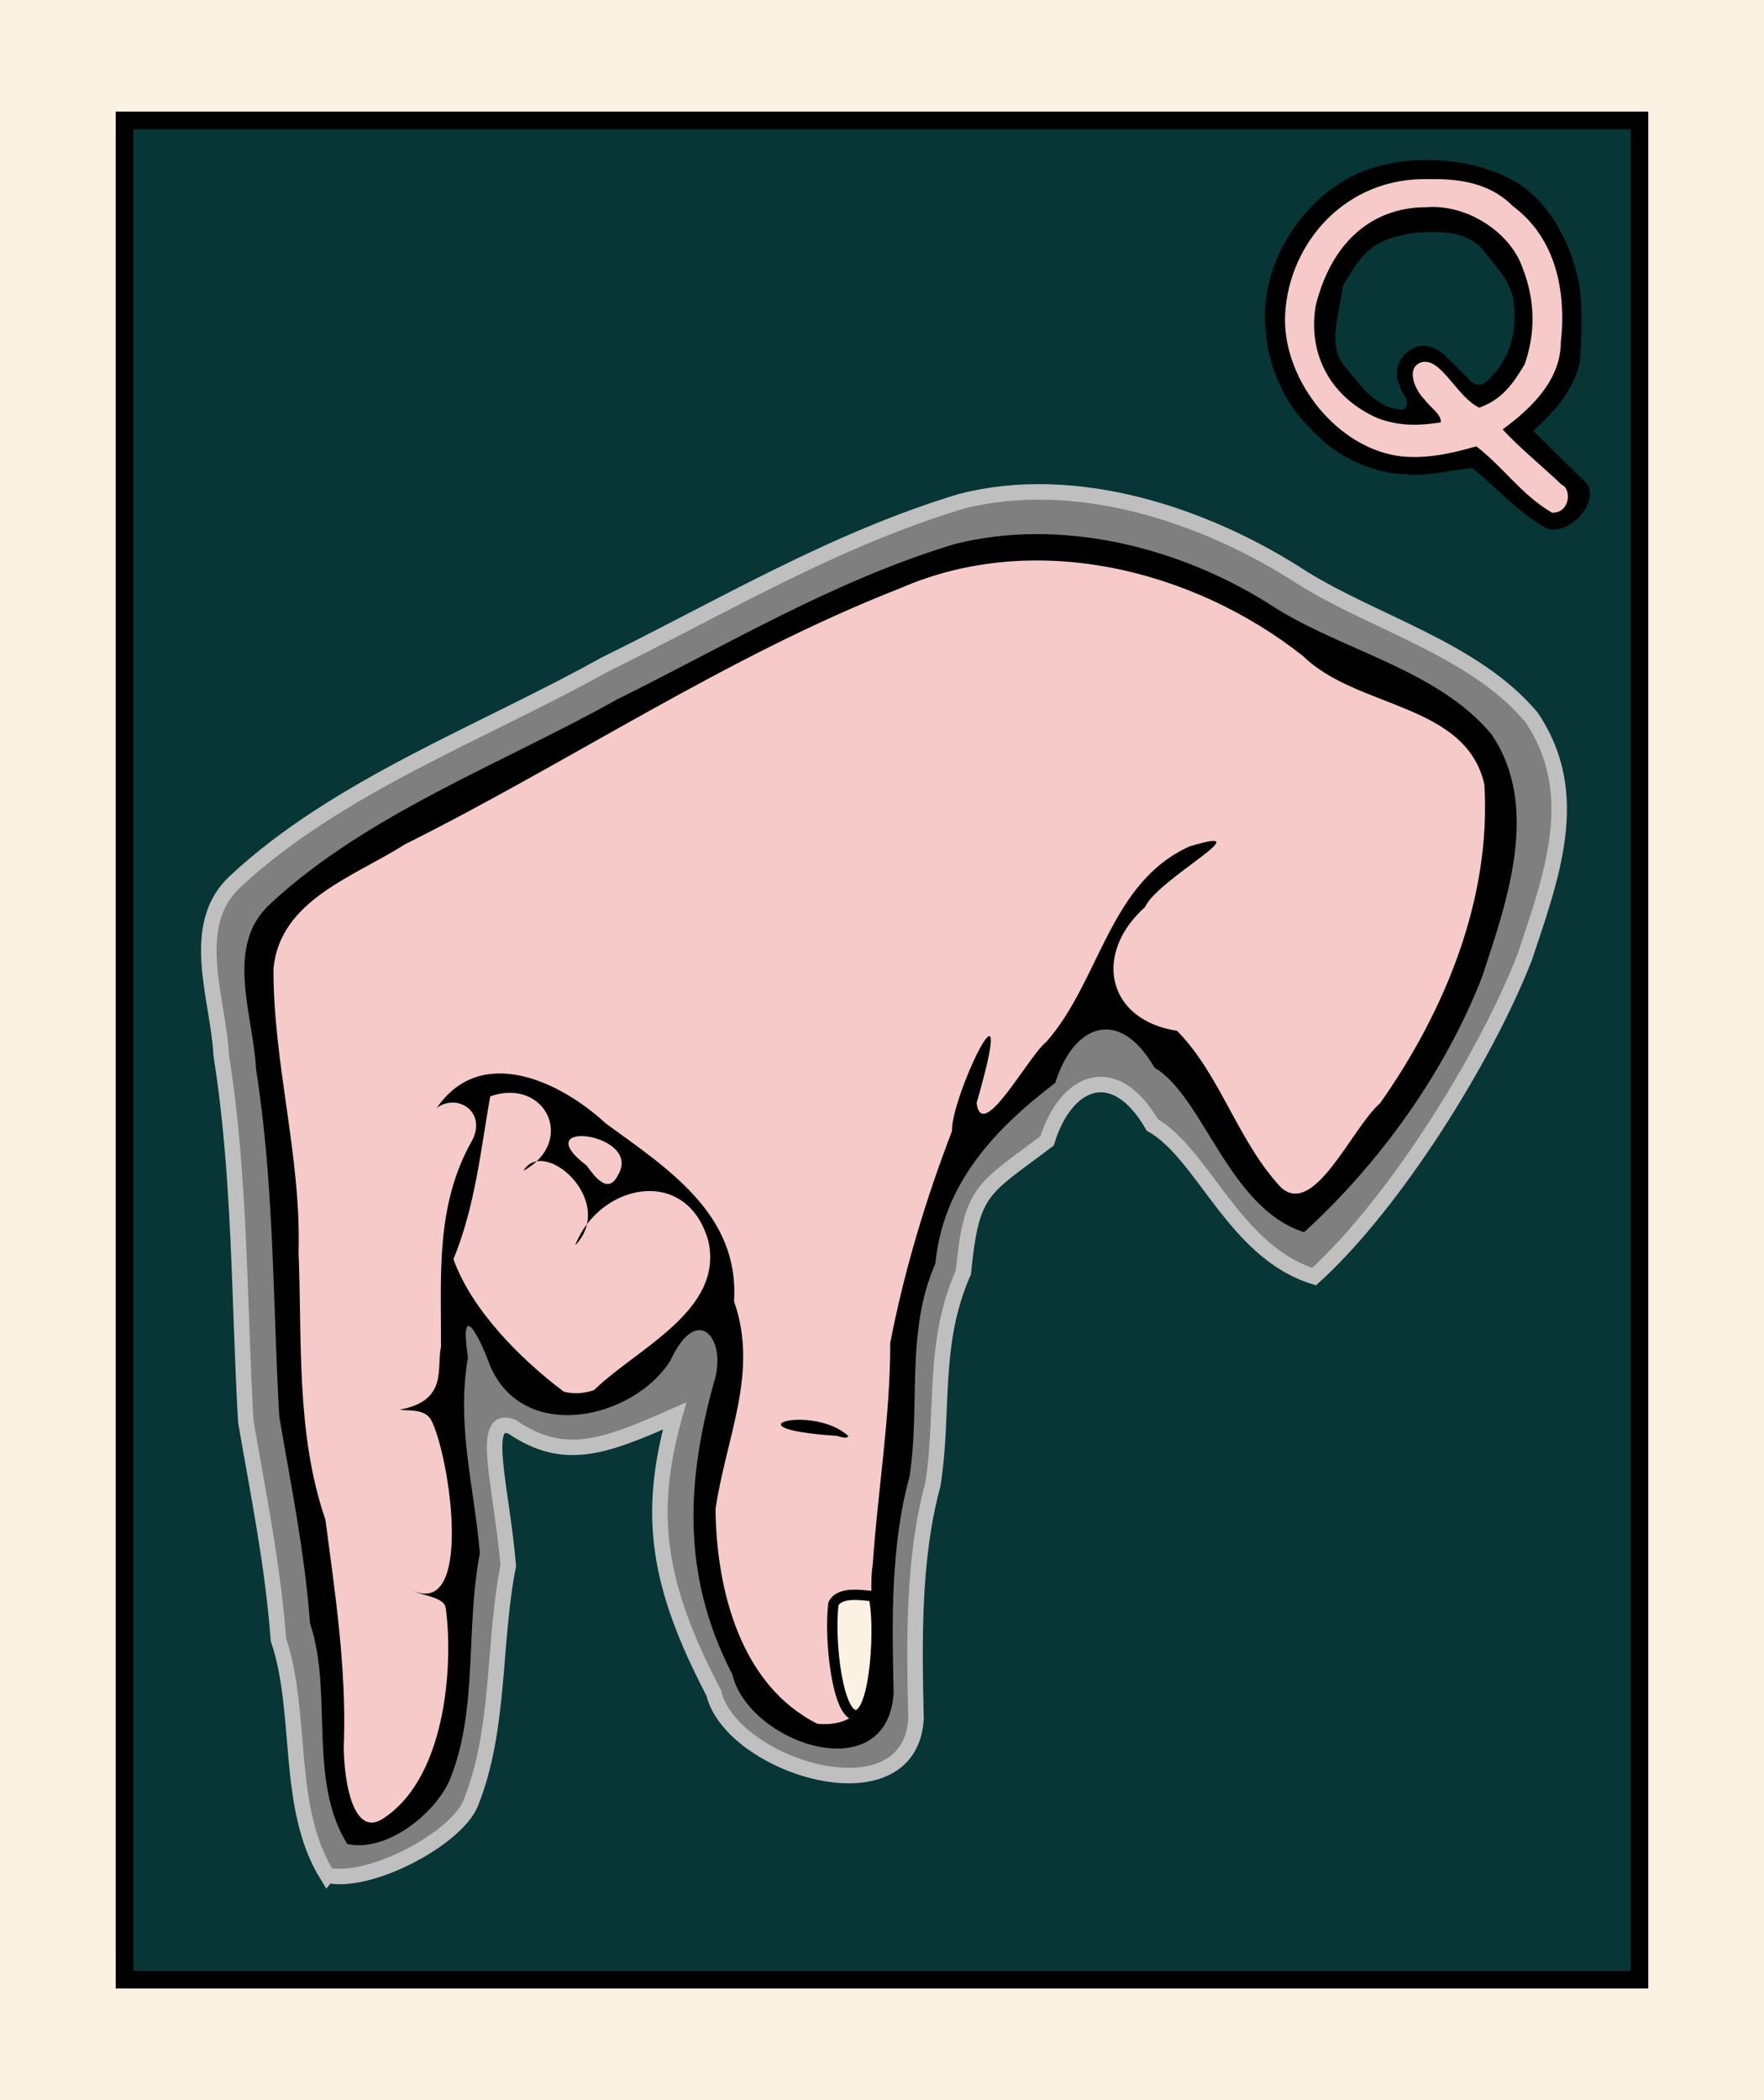
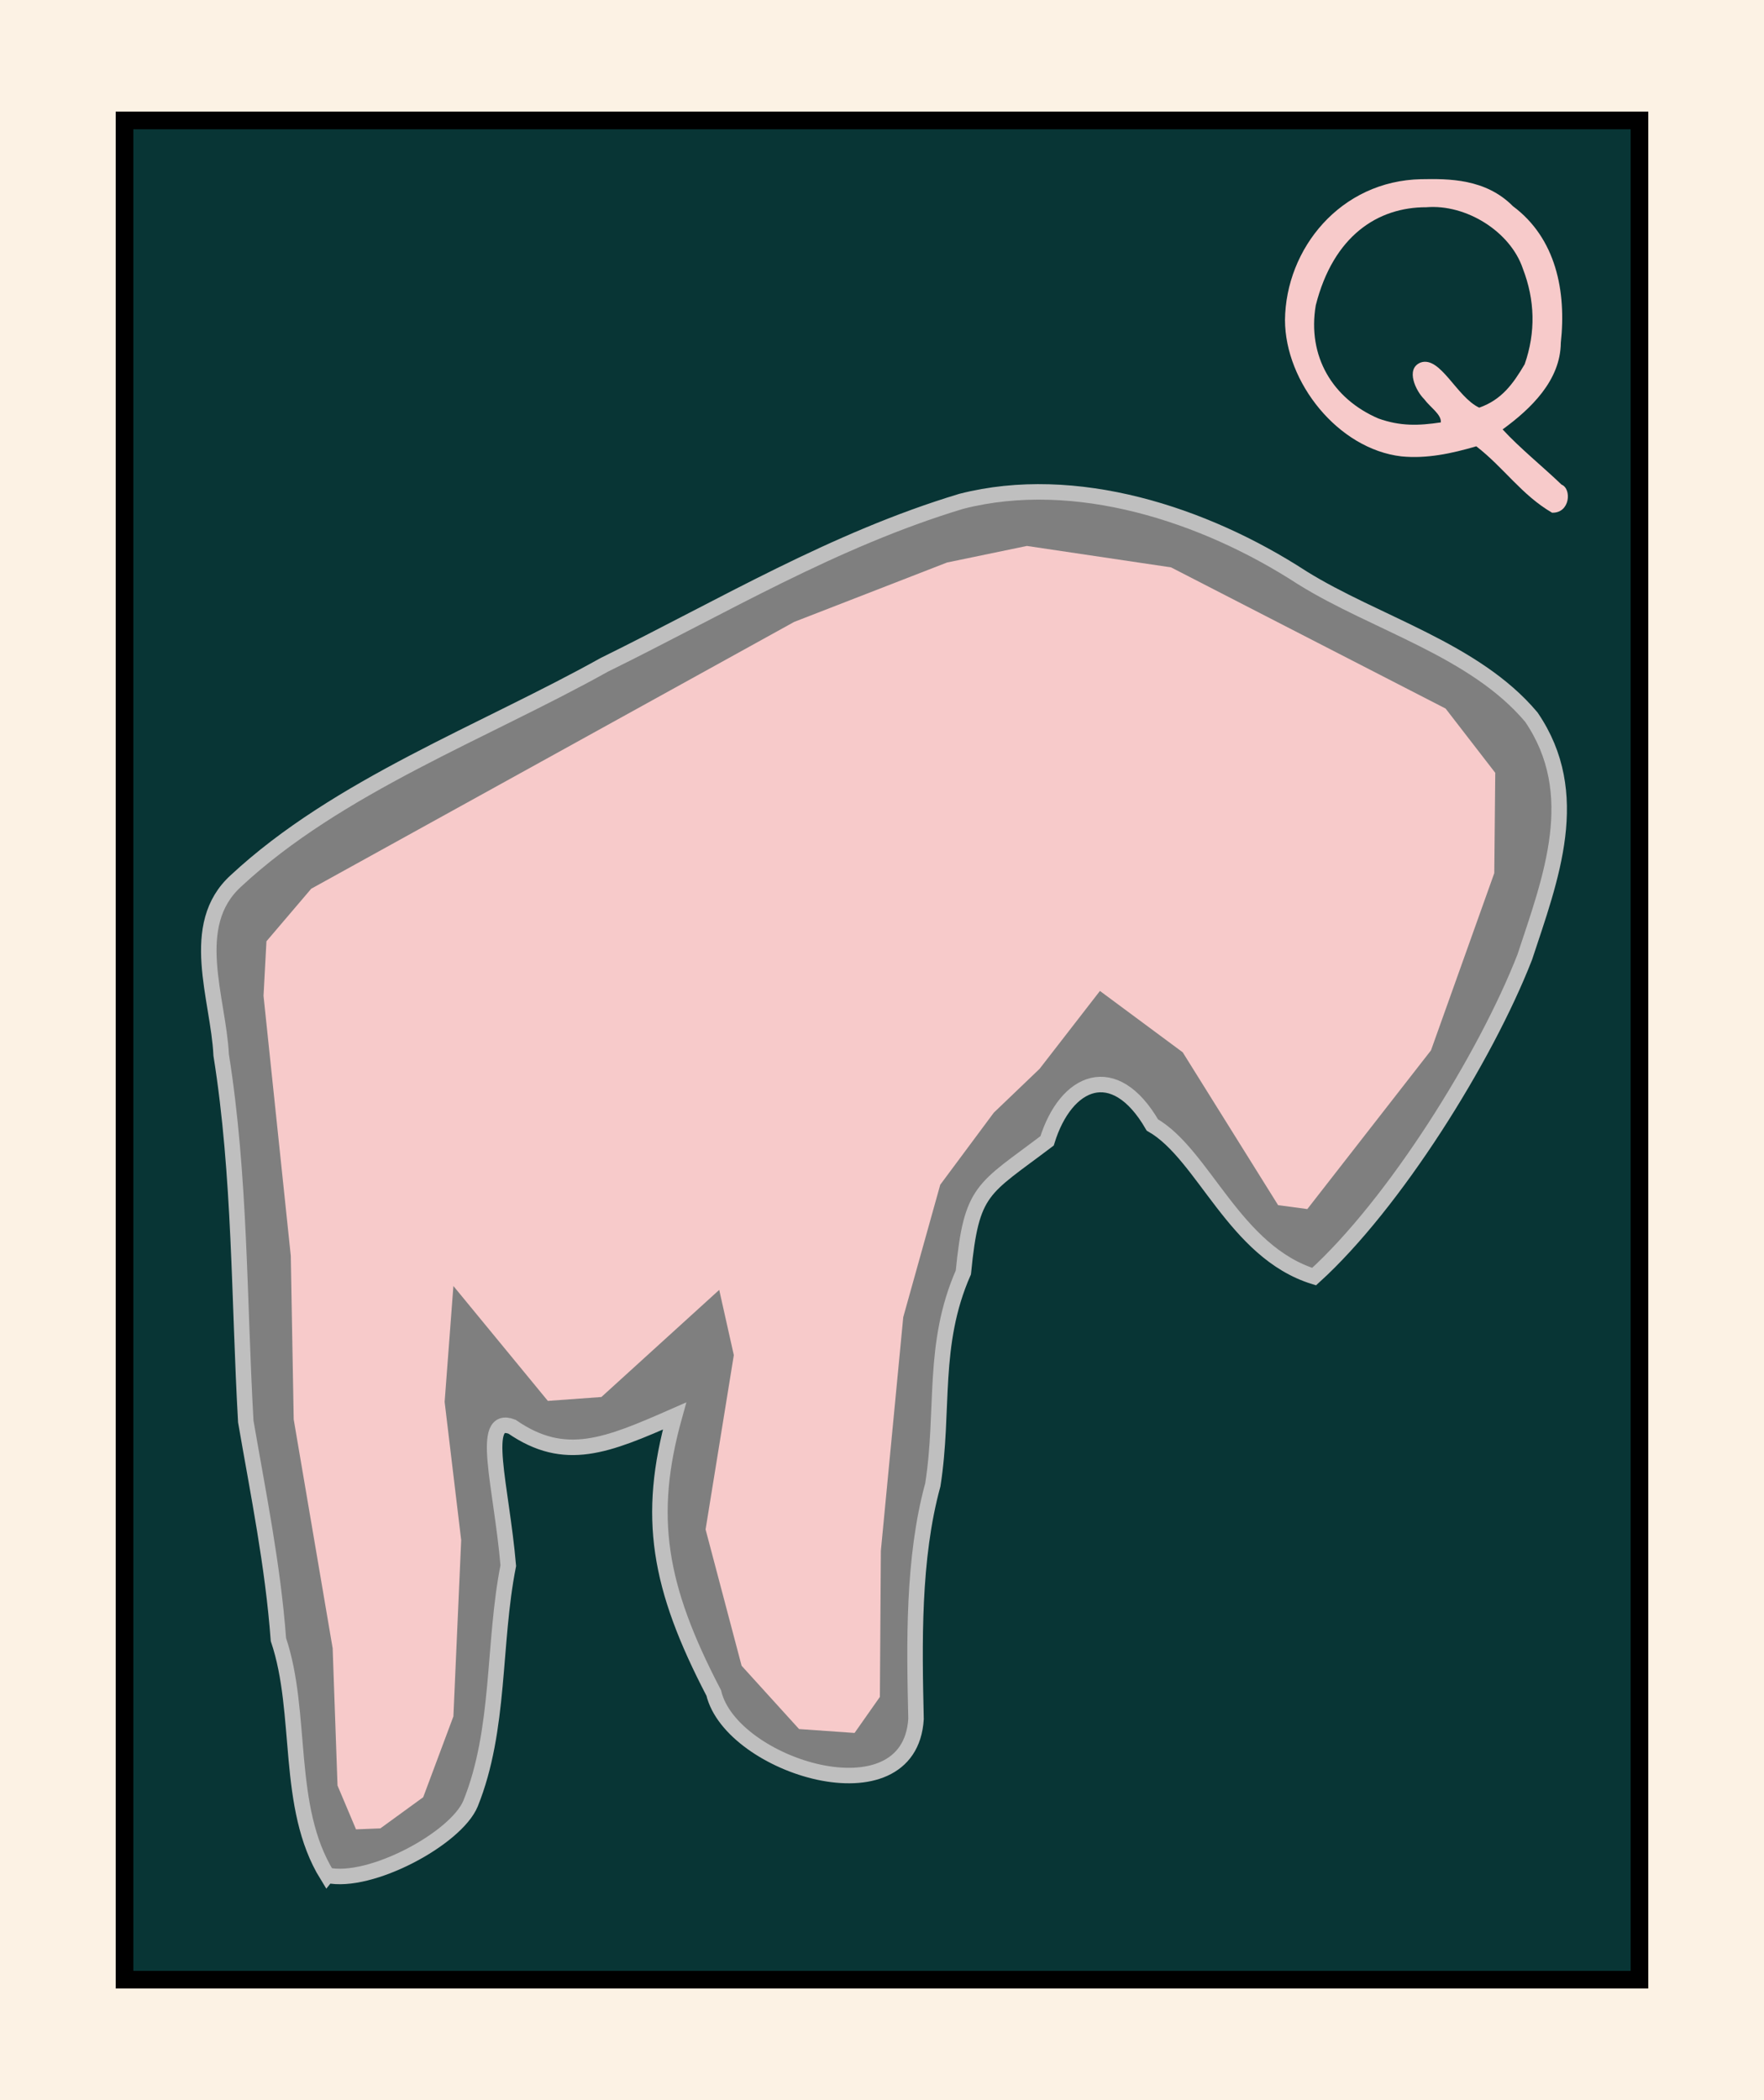
<svg xmlns="http://www.w3.org/2000/svg" width="420" height="500" viewBox="0 0 420 500">
  <defs>
    <filter id="A" x="-.012" y="-.011" width="1.023" height="1.023" color-interpolation-filters="sRGB">
      <feGaussianBlur stdDeviation=".63" />
    </filter>
  </defs>
  <g transform="translate(-3712.552 -567.663)">
    <path d="M3712.552 567.663h420v500h-420z" fill="#fcf2e4" paint-order="fill markers stroke" />
    <path d="M3742.198 596.339h360.707v442.648h-360.707z" fill="#083535" stroke="#000" stroke-width="4.2" paint-order="fill markers stroke" />
-     <path d="M4051.983 605.746c-7.546.049-14.981 1.885-20.529 5.64-11.482 7.326-19.301 21.954-17.475 35.68.677 8.188 4.653 16.95 10.542 22.529 5.679 6.546 14.669 10.877 23.248 11.016 4.791.464 10.78-1.205 15.403-1.451 6.176 5.034 10.596 10.249 17.541 14.266 5.405 2.069 12.975-6.413 9.536-10.759l-12.647-12.452c5.115-4.586 9.348-9.325 11.057-16.125.539-6.211.751-12.687-.124-18.869-1.786-8.947-6.459-18.542-14.223-23.715-6.14-3.838-14.298-5.812-22.33-5.76zm1.473 17.143c4.144-.035 8.688.498 12.034 4.027 4.287 5.722 7.64 8.232 7.616 15.192.513 5.322-1.916 12.101-5.722 15.391-1.66 2.482-4.065 2.12-5.312.181l-5.452-5.333c-1.894-1.837-5.324-3.348-7.726-1.6-3.359 1.366-4.73 5.9-3.056 8.744.453 2.101 3.056 3.887.879 5.732-6.704-.241-9.971-5.606-14.133-10.52-4.148-4.938-.966-12.773-.331-18.9 5.164-9.214 7.924-11.167 17.253-12.778l3.95-.135z" />
    <path d="M4050.977 610.323c-19.305.371-32.294 16.565-32.476 33.535.041 14.822 12.637 30.696 27.705 32.459 6.053.609 12.064-.705 17.841-2.398 6.561 5.07 10.817 11.616 18.049 15.811 4.31.128 4.712-5.708 2.259-6.686-4.349-4.178-9.953-8.7-14.039-13.149 6.742-4.906 13.779-11.665 13.856-20.606 1.351-12.257-1.136-24.903-11.405-32.542-6.509-6.574-15.322-6.543-21.789-6.422zm1.174 6.681c9.527-.786 20.028 5.818 22.982 14.61 2.885 7.46 3.098 15.15.439 22.761-2.784 4.726-5.501 8.467-10.822 10.343-5.386-2.531-9.218-12.338-13.928-10.754-3.769 1.498-1.093 6.851.777 8.675 1.534 2.065 4.169 3.68 4.012 5.586-5.327.803-9.665.932-14.87-.928-10.916-4.703-16.961-14.814-14.91-26.951 4.185-16.527 14.764-23.374 26.321-23.342z" fill="#f7caca" paint-order="fill markers stroke" />
    <path d="M1754.268 2042.739c-8.154-13.211-4.61-31.353-9.423-45.582-1.061-14.326-3.888-28.112-6.311-42.17-1.345-23.657-1.026-47.418-4.762-70.888-.523-10.952-6.579-25.092 2.857-33.67 19.702-18.339 47.959-28.796 71.222-41.776 23.04-11.342 44.401-24.193 69.086-31.639 22.064-5.631 47.011 2.494 65.898 14.768 14.21 8.852 33.361 13.897 44.348 26.975 10.119 14.824 3.786 31.067-1.271 46.404-7.616 19.532-25.237 47.727-40.747 61.8-15.434-4.778-21.348-23.638-31.287-29.33-7.354-12.694-16.73-8.669-20.362 3.077-12.535 9.498-14.6 9.192-16.19 25.437-6.151 13.985-3.63 26.598-5.906 41.081-3.907 14.275-3.583 30.697-3.251 45.293-1.232 19.932-35.747 9.201-39.123-5.026-10.701-20.525-13.015-34.101-7.586-53.574-13.097 5.758-21.163 9.149-31.426 2.077-6.322-2.436-2.056 11.442-.729 26.86-2.989 15.079-1.49 31.639-7.303 46.027-2.807 6.75-19.392 15.688-27.732 13.854z" fill="#7f7f7f" stroke="#bfbfbf" stroke-width="2.997" filter="url(#A)" transform="matrix(1.231 0 0 1.231 1630.937 -1500.491)" />
    <path d="M3938.042 701.583l-36.398 14.142-114.988 63.522-10.664 12.519-.696 12.983 6.491 61.899.696 38.948 9.273 54.48 1.159 32.688 4.405 10.432 5.796-.232 10.201-7.419 7.187-19.242 1.855-41.961-3.941-32.92 2.086-27.588 22.488 27.356 12.751-.927 28.052-25.501 3.477 15.533-6.723 41.498 8.578 32.456 13.678 15.069 13.214.927 6.028-8.578.232-34.775 5.332-55.64 8.81-31.529 12.751-17.156 10.896-10.432 14.374-18.546 19.706 14.605 22.719 36.398 6.955.927 29.443-37.789 15.069-42.193.232-23.879-11.823-15.301-65.376-33.616-34.311-5.1z" fill="#f7caca" paint-order="fill markers stroke" />
-     <path d="M3795.213 1006.658c-9.464-15.418-3.258-35.89-8.845-52.495-1.232-16.719-4.513-32.809-7.325-49.214-1.562-27.61-1.191-55.34-5.527-82.73-.607-12.782-7.636-29.283 3.316-39.295 22.868-21.403 55.667-33.607 82.667-48.755 26.743-13.236 51.537-28.235 80.189-36.925 25.609-6.572 54.566.806 76.488 15.131 16.493 10.331 38.722 14.816 51.474 30.078 11.745 17.3 3.697 39.764-2.173 57.664-8.84 22.795-24.41 44.479-42.413 60.903-17.914-5.576-24.081-32.497-35.618-39.139-8.536-14.814-19.419-10.117-23.635 3.591-14.55 11.085-26.711 24.053-28.558 43.013-7.14 16.321-3.515 33.847-6.158 50.749-4.535 16.66-4.159 34.422-3.774 51.457-1.429 23.262-34.517 12.14-38.435-4.463-12.421-23.954-10.632-46.788-4.331-69.514 3.237-10.037-3.836-19.373-10.481-4.962-8.771 13.738-34.94 19.798-42.906.903-2.275-6.423-7.345-16.274-5.206-1.822-2.776 16.332 1.469 30.552 2.846 46.644-3.469 17.598-.334 36.924-7.082 53.716-3.258 7.877-14.836 17.607-24.516 15.467zm8.817-6.202c15.482-10.376 16.311-38.585 14.635-50.003-.379-2.58-5.615-2.896-7.626-3.99 14.14 5.834 8.669-31.582 4.285-40.499-1.442-2.935-5.11-2.345-7.63-2.682 11.671-2.113 8.719-9.99 9.857-14.979.066-17.04-1.349-33.7 7.392-49.074 3.58-6.89-3.535-11.417-8.402-7.776 10.501-15.34 29.432-6.337 40.223 3.661 14.598 10.669 31.882 21.562 30.554 42.341 5.944 16.939-1.853 32.244-4.403 49.473.196 19.164 5.928 41.958 24.271 51.141 19.841 1.645 11.125-25.748 13.174-38.085 1.191-17.55 4.187-35.029 4.155-52.613 3.334-17.227 8.49-34.252 14.714-50.445-.392-7.881 16.176-42.436 5.847-6.654 1.278 9.772 12.463-11.395 16.603-14.565 12.826-14.546 14.927-37.897 34.122-46.538 18.002-5.482-7.63 7.719-10.609 14.434-12.444 11.115-9.156 26.886 7.607 29.478 10.293 10.395 14.419 26.223 24.722 37.267 7.987 7.28 16.833-14.12 23.632-20.043 15.446-21.932 26.48-48.705 24.82-75.883-4.383-19.449-30.428-18.014-43.156-30.561-26.397-20.839-64.169-30.012-95.896-16.162-41.37 16.158-78.389 41.235-118.018 61.01-11.893 7.625-29.695 13.189-31.234 29.533-.091 22.566 6.602 44.683 5.972 67.37.857 21.383-.652 43.35 6.393 63.858 2.304 17.472 4.941 34.956 4.418 52.57-.343 4.811.997 24.372 9.575 18.416zm107.682-90.951c-27.177-1.789-5.398-7.651 2.844.071-.428.811-2.058.058-2.844-.071zm-57.729-10.875c10.18-9.96 31.032-18.937 27.203-35.589-5.174-18.026-25.977-13.628-31.693 1.125 10.039-10.456-7.47-26.025-12.299-17.762 12.647-7.009 5.237-22.314-7.929-17.724-2.266 12.789-3.574 26.194-8.751 38.77 4.298 12.017 15.845 23.708 26.277 31.539 2.359.656 4.895.411 7.194-.358zm5.667-51.134c6.261-10.114-22.251-13.662-7.411-2.324 1.68 2.312 5.037 7.11 7.411 2.324z" />
-     <path d="M3910.979 949.536c-1.033 8.488.976 26.579 5.375 26.459 4.771-.13 5.887-22.598 4.152-28.331-2.086-.05-7.988-1.371-9.527 1.871z" fill="#fcf2e4" stroke="#000" paint-order="fill markers stroke" stroke-width="2.462" />
  </g>
</svg>